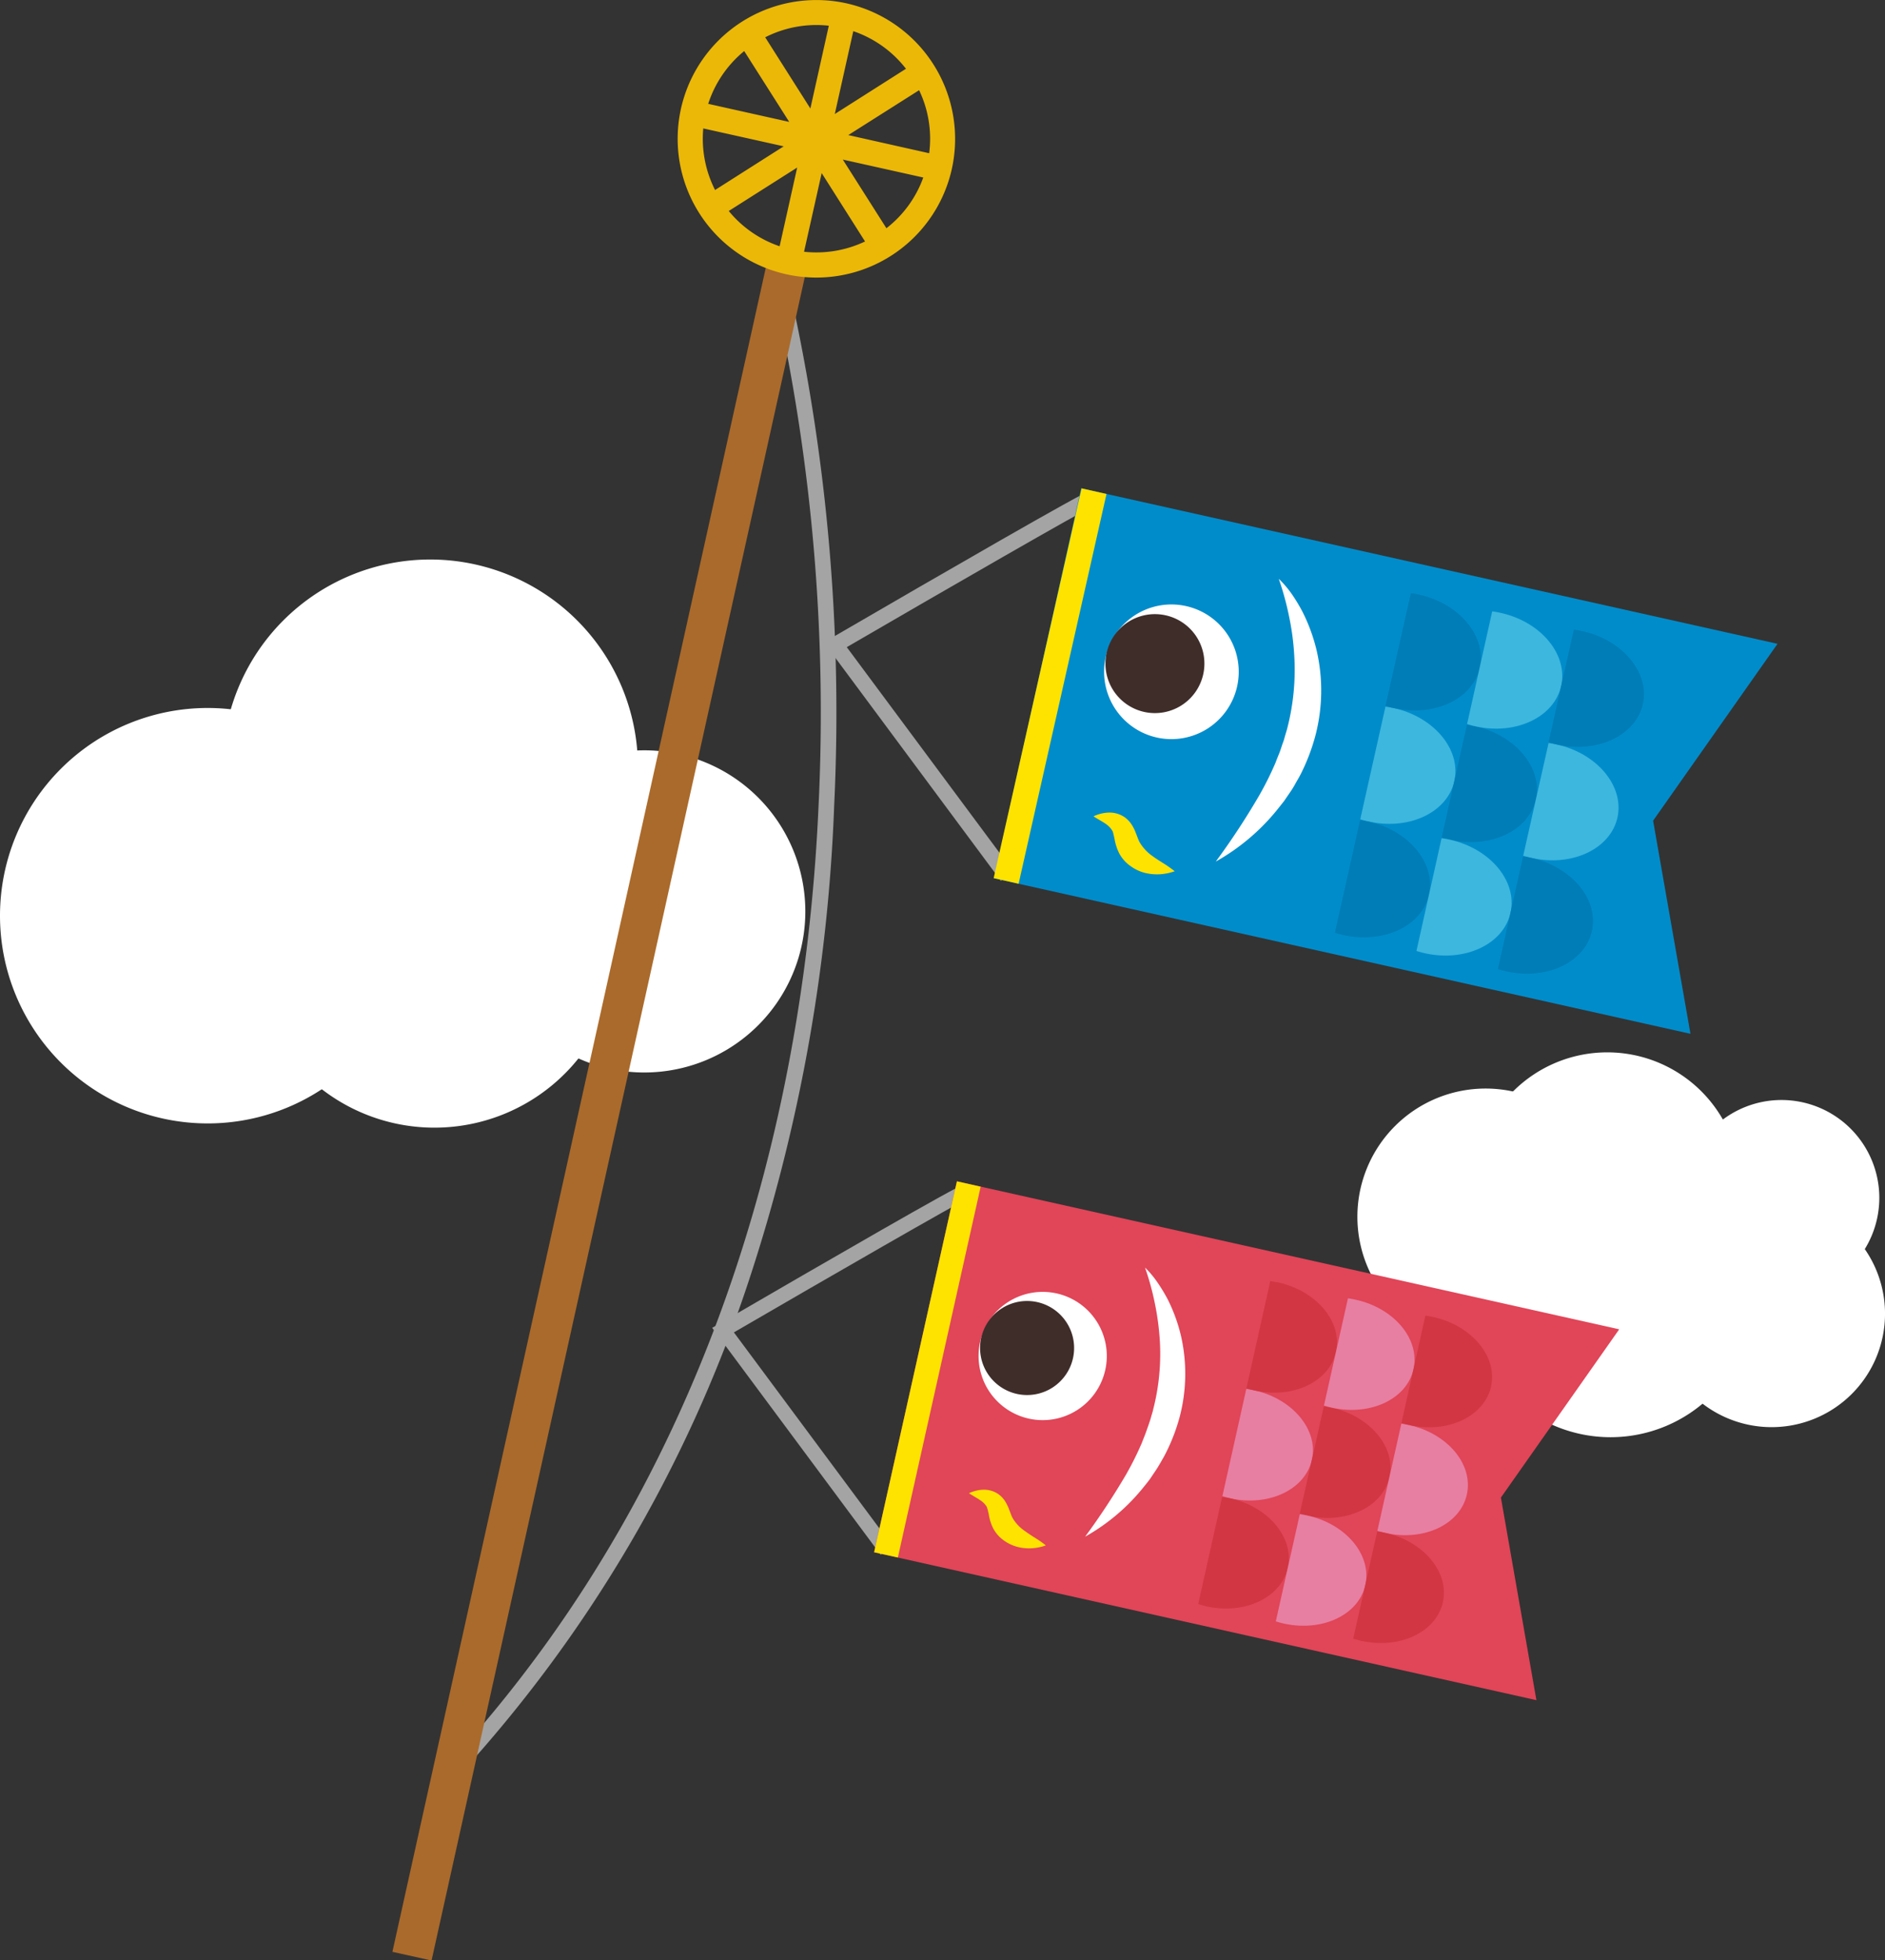
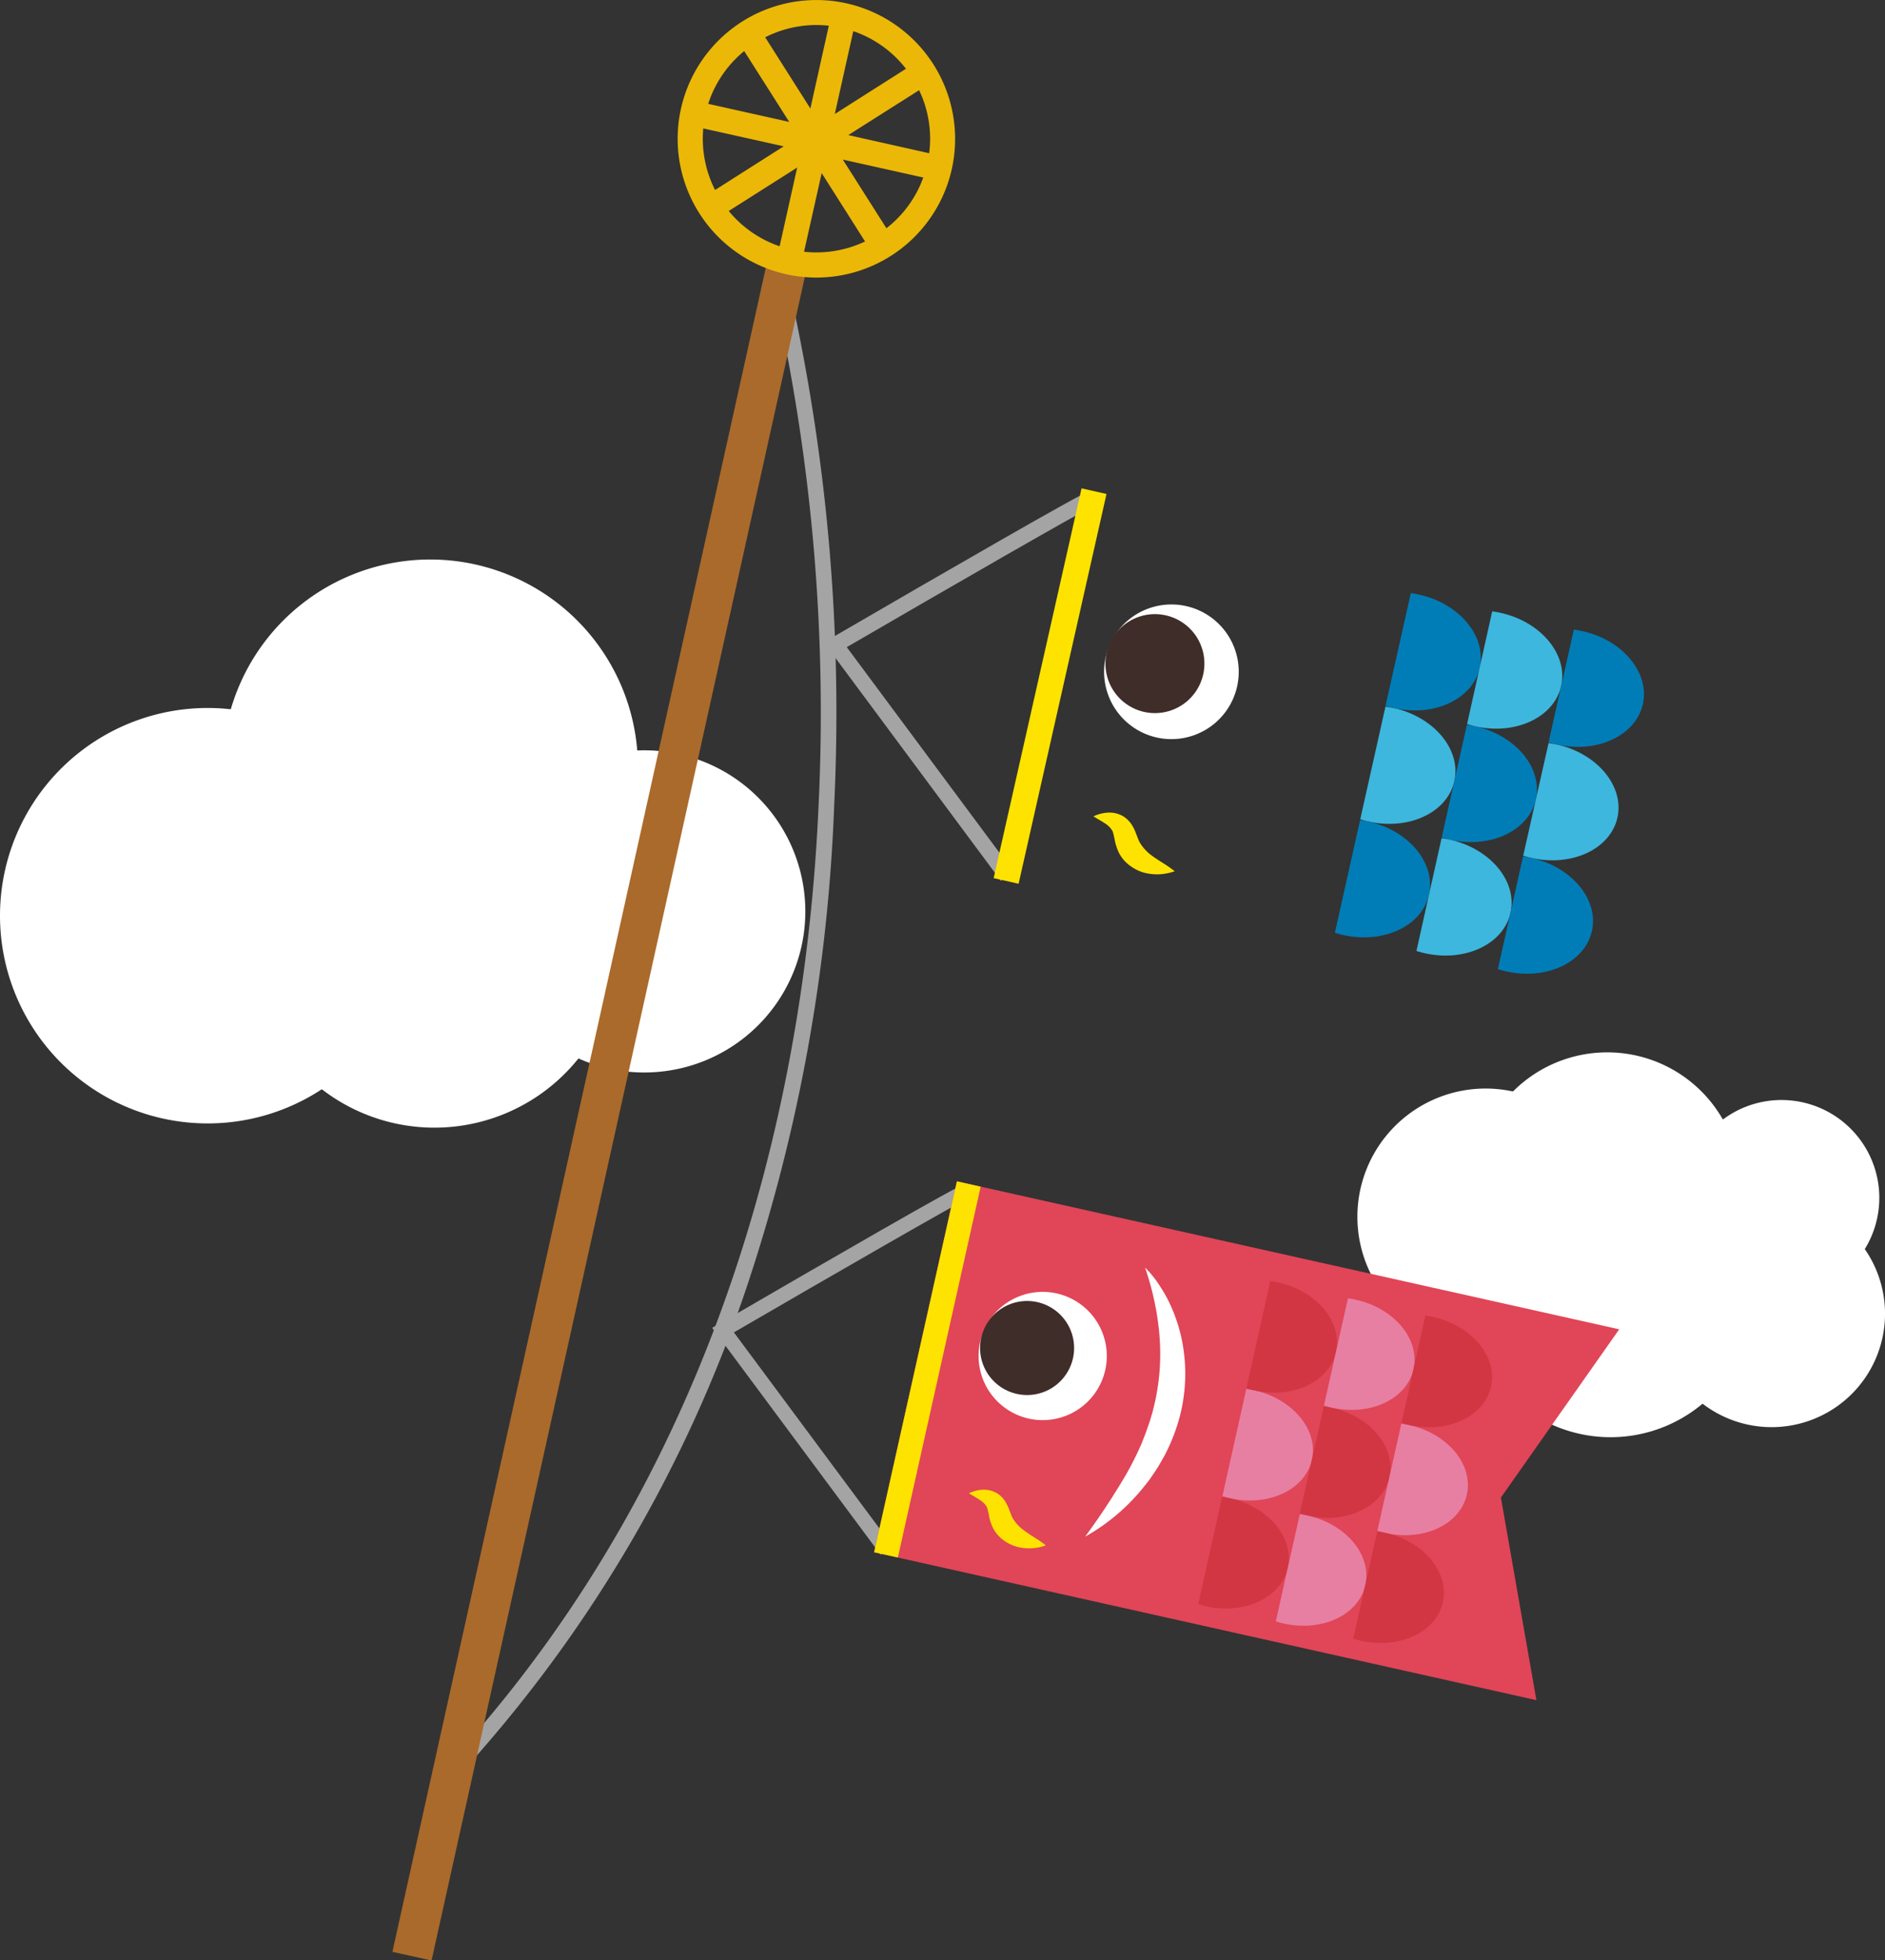
<svg xmlns="http://www.w3.org/2000/svg" width="88.203" height="91.707" viewBox="0 0 88.203 91.707">
  <rect x="0" y="0" width="88.203" height="91.707" fill="#333333" stroke="none" />
  <defs>
    <clipPath id="a">
      <rect width="64.871" height="91.707" fill="none" />
    </clipPath>
  </defs>
  <path d="M189.838,436.373a9.718,9.718,0,1,1-9.722-9.722,9.719,9.719,0,0,1,9.722,9.722" transform="translate(-159.988 -400.475)" fill="#fff" />
  <path d="M186.784,438.406a9.718,9.718,0,1,1-9.718-9.718,9.718,9.718,0,0,1,9.718,9.718" transform="translate(-167.348 -395.566)" fill="#fff" />
  <path d="M188.034,438.01a8.627,8.627,0,1,1-8.627-8.624,8.627,8.627,0,0,1,8.627,8.624" transform="translate(-159.077 -393.884)" fill="#fff" />
  <path d="M189.051,436.8a7.536,7.536,0,1,1-7.536-7.533,7.537,7.537,0,0,1,7.536,7.533" transform="translate(-151.368 -394.164)" fill="#fff" />
  <path d="M200.033,439.643a6.228,6.228,0,1,1-6.23-6.23,6.226,6.226,0,0,1,6.23,6.23" transform="translate(-118.599 -384.18)" fill="#fff" />
  <path d="M197.974,439.908a6,6,0,1,1-6-6,6,6,0,0,1,6,6" transform="translate(-122.459 -382.982)" fill="#fff" />
  <path d="M200.873,441.457a6.694,6.694,0,1,1-6.7-6.69,6.694,6.694,0,0,1,6.7,6.69" transform="translate(-118.818 -380.917)" fill="#fff" />
  <path d="M200.715,440.752a5.306,5.306,0,1,1-5.306-5.309,5.308,5.308,0,0,1,5.306,5.309" transform="translate(-112.511 -379.288)" fill="#fff" />
  <path d="M199.605,438.646a4.576,4.576,0,1,1-4.579-4.58,4.58,4.58,0,0,1,4.579,4.58" transform="translate(-111.668 -382.604)" fill="#fff" />
  <g transform="translate(18.302 0)">
    <g transform="translate(0)" clip-path="url(#a)">
      <path d="M174.02,492.417l-.539-.5c13.384-14.509,16.845-32.435,17.39-44.915a89.807,89.807,0,0,0-2.043-23.845l.709-.184a90.628,90.628,0,0,1,2.063,24.064,80.342,80.342,0,0,1-4.1,22.533,63.9,63.9,0,0,1-13.479,22.846" transform="translate(-170.87 -409.334)" fill="#a4a4a5" />
      <rect width="81.347" height="1.876" transform="translate(0.06 91.314) rotate(-77.497)" fill="#aa6a2b" />
      <path d="M184.555,419.132a6.492,6.492,0,1,0,4.92,7.751,6.5,6.5,0,0,0-4.92-7.751m.31,1.3a5.266,5.266,0,0,1,2.465,1.759L184,424.308Zm-2.008,3.618-2.114-3.331a5.273,5.273,0,0,1,2.977-.542Zm-.989.628-3.792-.846a5.3,5.3,0,0,1,1.685-2.469Zm-.259,1.142-3.212,2.043a5.312,5.312,0,0,1-.552-2.881Zm.631.992-.822,3.683a5.27,5.27,0,0,1-2.38-1.65Zm1.146.259,2.029,3.2a5.325,5.325,0,0,1-2.854.481Zm.989-.631,3.765.839a5.26,5.26,0,0,1-1.725,2.373Zm.256-1.146,3.314-2.1a5.256,5.256,0,0,1,.471,2.949Z" transform="translate(-163.24 -418.974)" fill="#ebb807" />
      <path d="M186.936,443.957,178.653,432.8l.351-.2c5.343-3.106,11.781-6.82,12.1-6.888l.147.716.038-.01c-.437.174-7.024,3.969-11.563,6.608l7.8,10.5Z" transform="translate(-158.406 -402.75)" fill="#a4a4a5" />
-       <path d="M213.574,451.195l-32.585-7.276,4.074-18.245,32.585,7.276-5.822,8.275Z" transform="translate(-152.776 -402.83)" fill="#008cca" />
      <rect width="18.693" height="1.196" transform="translate(28.194 41.082) rotate(-77.291)" fill="#ffe300" />
-       <path d="M186.984,426.919a4.865,4.865,0,0,1,.617.73,8.015,8.015,0,0,1,.494.825,8.234,8.234,0,0,1,.658,1.821,8.335,8.335,0,0,1-.058,3.921,9.321,9.321,0,0,1-.7,1.841c-.075.147-.16.283-.239.426a4,4,0,0,1-.256.416l-.273.4c-.1.13-.2.252-.3.379a9.931,9.931,0,0,1-2.9,2.458,34.33,34.33,0,0,0,2.012-3.059,14.934,14.934,0,0,0,.784-1.569c.051-.14.106-.273.16-.406s.1-.273.143-.409l.072-.2c.024-.068.041-.136.061-.208.038-.136.085-.273.119-.412a10.924,10.924,0,0,0,.317-3.42,12.035,12.035,0,0,0-.235-1.759,13.506,13.506,0,0,0-.484-1.777" transform="translate(-145.439 -399.83)" fill="#fff" />
      <path d="M182.354,430.3a1.77,1.77,0,0,1,.679-.174,1.253,1.253,0,0,1,.771.212,1.309,1.309,0,0,1,.324.334,1.868,1.868,0,0,1,.184.355c.089.222.143.389.2.488a2.065,2.065,0,0,0,.61.651c.143.106.307.208.484.321a5.937,5.937,0,0,1,.546.382,2.621,2.621,0,0,1-.672.14,2.431,2.431,0,0,1-.7-.058,1.948,1.948,0,0,1-.685-.317,1.706,1.706,0,0,1-.546-.614,2.429,2.429,0,0,1-.215-.679c-.02-.085-.034-.157-.051-.215a.471.471,0,0,0-.055-.16,1.036,1.036,0,0,0-.324-.327c-.16-.109-.351-.208-.552-.338" transform="translate(-149.487 -392.109)" fill="#ffe300" />
      <path d="M188.723,431.105a3.15,3.15,0,1,1-2.387-3.761,3.148,3.148,0,0,1,2.387,3.761" transform="translate(-149.138 -398.989)" fill="#fff" />
      <path d="M187.091,430.222a2.315,2.315,0,1,1-1.756-2.766,2.312,2.312,0,0,1,1.756,2.766" transform="translate(-149.093 -398.669)" fill="#3f2d2a" />
      <path d="M186.014,433.938a3.48,3.48,0,0,0,.392.106c1.886.423,3.683-.423,4.01-1.889s-.938-2.994-2.823-3.417c-.136-.027-.269-.051-.4-.068Z" transform="translate(-140.667 -395.61)" fill="#3db7de" />
      <path d="M185.666,435.5c.13.037.259.075.392.106,1.886.419,3.683-.423,4.01-1.889s-.938-3-2.823-3.42c-.136-.027-.269-.055-.4-.068Z" transform="translate(-141.506 -391.86)" fill="#007db7" />
      <path d="M186.361,432.381a2.914,2.914,0,0,0,.4.109c1.886.423,3.683-.426,4.007-1.889s-.938-2.994-2.823-3.417a4,4,0,0,0-.4-.072Z" transform="translate(-139.831 -399.362)" fill="#007db7" />
      <path d="M187.132,434.191c.13.041.259.075.392.106,1.889.423,3.686-.423,4.013-1.889s-.941-2.994-2.827-3.417c-.133-.027-.269-.051-.4-.072Z" transform="translate(-137.973 -395.01)" fill="#007db7" />
      <path d="M186.785,435.748c.126.037.256.075.392.106,1.889.423,3.683-.426,4.01-1.893s-.938-2.994-2.827-3.417a3.255,3.255,0,0,0-.4-.068Z" transform="translate(-138.809 -391.258)" fill="#3db7de" />
      <path d="M187.48,432.631a3.205,3.205,0,0,0,.392.109c1.886.423,3.683-.426,4.01-1.889s-.938-3-2.827-3.417q-.2-.046-.4-.072Z" transform="translate(-137.134 -398.76)" fill="#3db7de" />
      <path d="M188.25,434.441c.13.041.263.075.4.106,1.886.423,3.683-.426,4.01-1.889s-.938-2.994-2.823-3.417c-.136-.031-.269-.051-.4-.072Z" transform="translate(-135.278 -394.407)" fill="#3db7de" />
      <path d="M187.9,435.994c.126.041.256.075.392.106,1.886.423,3.679-.423,4.007-1.889s-.938-2.994-2.823-3.417a3.31,3.31,0,0,0-.4-.068Z" transform="translate(-136.112 -390.655)" fill="#007db7" />
      <path d="M188.6,432.884c.13.041.259.078.4.109,1.886.423,3.679-.426,4.01-1.889s-.938-3-2.827-3.417c-.133-.031-.269-.055-.4-.075Z" transform="translate(-134.44 -398.16)" fill="#007db7" />
      <path d="M185,452.569l-7.88-10.612.334-.194c5.081-2.953,11.2-6.489,11.508-6.547l.136.675.038-.01c-.416.167-6.68,3.778-11,6.288l7.417,9.988Z" transform="translate(-162.098 -379.835)" fill="#a4a4a5" />
      <path d="M210.333,459.455l-30.99-6.92,3.874-17.353,30.99,6.923-5.536,7.872Z" transform="translate(-156.743 -379.915)" fill="#e14558" />
      <path d="M184.328,435.432l-1.111-.25-3.874,17.353,1.11.247Z" transform="translate(-156.743 -379.915)" fill="#ffe300" />
      <path d="M185.045,436.367a4.528,4.528,0,0,1,.583.7,7.606,7.606,0,0,1,.474.784,7.743,7.743,0,0,1,.627,1.736,7.95,7.95,0,0,1-.058,3.724,8.744,8.744,0,0,1-.668,1.749c-.068.14-.15.273-.225.406s-.157.269-.245.4l-.259.385c-.089.123-.188.242-.283.361a9.4,9.4,0,0,1-2.752,2.339,34.085,34.085,0,0,0,1.916-2.909,14.828,14.828,0,0,0,.743-1.493c.048-.13.1-.256.15-.385s.092-.259.14-.389l.065-.194c.024-.061.041-.13.061-.194.034-.13.082-.259.109-.392a10.406,10.406,0,0,0,.307-3.257,12.32,12.32,0,0,0-.225-1.674,12.7,12.7,0,0,0-.46-1.688" transform="translate(-149.764 -377.061)" fill="#fff" />
      <path d="M180.642,439.582a1.716,1.716,0,0,1,.641-.167,1.192,1.192,0,0,1,.737.2,1.274,1.274,0,0,1,.307.314,2.285,2.285,0,0,1,.174.337c.085.215.136.368.188.467a1.912,1.912,0,0,0,.583.617c.136.1.29.2.457.307a4.974,4.974,0,0,1,.518.361,2.335,2.335,0,0,1-.634.133,2.185,2.185,0,0,1-.662-.055,1.929,1.929,0,0,1-.655-.3,1.637,1.637,0,0,1-.518-.587,2.206,2.206,0,0,1-.2-.645c-.02-.082-.034-.15-.048-.208a1.3,1.3,0,0,0-.051-.15.942.942,0,0,0-.31-.307c-.153-.106-.334-.2-.522-.324" transform="translate(-153.613 -369.719)" fill="#ffe300" />
      <path d="M186.7,440.346a3,3,0,1,1-2.271-3.574,3,3,0,0,1,2.271,3.574" transform="translate(-153.283 -376.26)" fill="#fff" />
      <path d="M185.145,439.5a2.2,2.2,0,1,1-1.667-2.626,2.2,2.2,0,0,1,1.667,2.626" transform="translate(-153.24 -375.956)" fill="#3f2d2a" />
      <path d="M184.122,443.045c.123.041.246.072.372.1,1.794.4,3.5-.406,3.816-1.8s-.893-2.851-2.687-3.25c-.13-.027-.256-.051-.382-.068Z" transform="translate(-145.226 -373.048)" fill="#e77fa2" />
      <path d="M183.791,444.519c.123.041.246.078.375.109,1.794.4,3.5-.406,3.812-1.8s-.893-2.851-2.687-3.25a2.982,2.982,0,0,0-.382-.065Z" transform="translate(-146.024 -369.479)" fill="#d13642" />
      <path d="M184.452,441.565c.123.037.246.075.375.1,1.794.4,3.5-.4,3.812-1.8s-.893-2.844-2.687-3.25c-.13-.024-.256-.048-.382-.065Z" transform="translate(-144.431 -376.615)" fill="#d13642" />
      <path d="M185.185,443.279c.123.041.249.075.375.106,1.794.4,3.5-.409,3.816-1.8s-.893-2.847-2.69-3.25a3.669,3.669,0,0,0-.378-.065Z" transform="translate(-142.665 -372.475)" fill="#d13642" />
      <path d="M184.855,444.763c.123.037.246.072.372.1,1.8.4,3.505-.4,3.816-1.8s-.893-2.847-2.687-3.246a3.7,3.7,0,0,0-.378-.068Z" transform="translate(-143.46 -368.908)" fill="#e77fa2" />
      <path d="M185.516,441.8a3.512,3.512,0,0,0,.372.1c1.8.4,3.505-.4,3.816-1.8s-.893-2.847-2.687-3.246c-.13-.031-.252-.051-.378-.072Z" transform="translate(-141.867 -376.044)" fill="#e77fa2" />
      <path d="M186.249,443.523c.123.034.249.072.375.1,1.8.4,3.5-.4,3.812-1.8s-.89-2.844-2.687-3.246c-.126-.027-.252-.051-.378-.068Z" transform="translate(-140.101 -371.904)" fill="#e77fa2" />
      <path d="M185.918,445c.123.037.249.068.375.1,1.8.4,3.5-.406,3.816-1.8s-.89-2.847-2.687-3.25c-.126-.027-.256-.051-.382-.068Z" transform="translate(-140.898 -368.337)" fill="#d13642" />
      <path d="M186.58,442.04a3.32,3.32,0,0,0,.372.1c1.8.4,3.5-.406,3.816-1.8s-.893-2.847-2.687-3.25a3.763,3.763,0,0,0-.382-.068Z" transform="translate(-139.303 -375.47)" fill="#d13642" />
    </g>
  </g>
</svg>